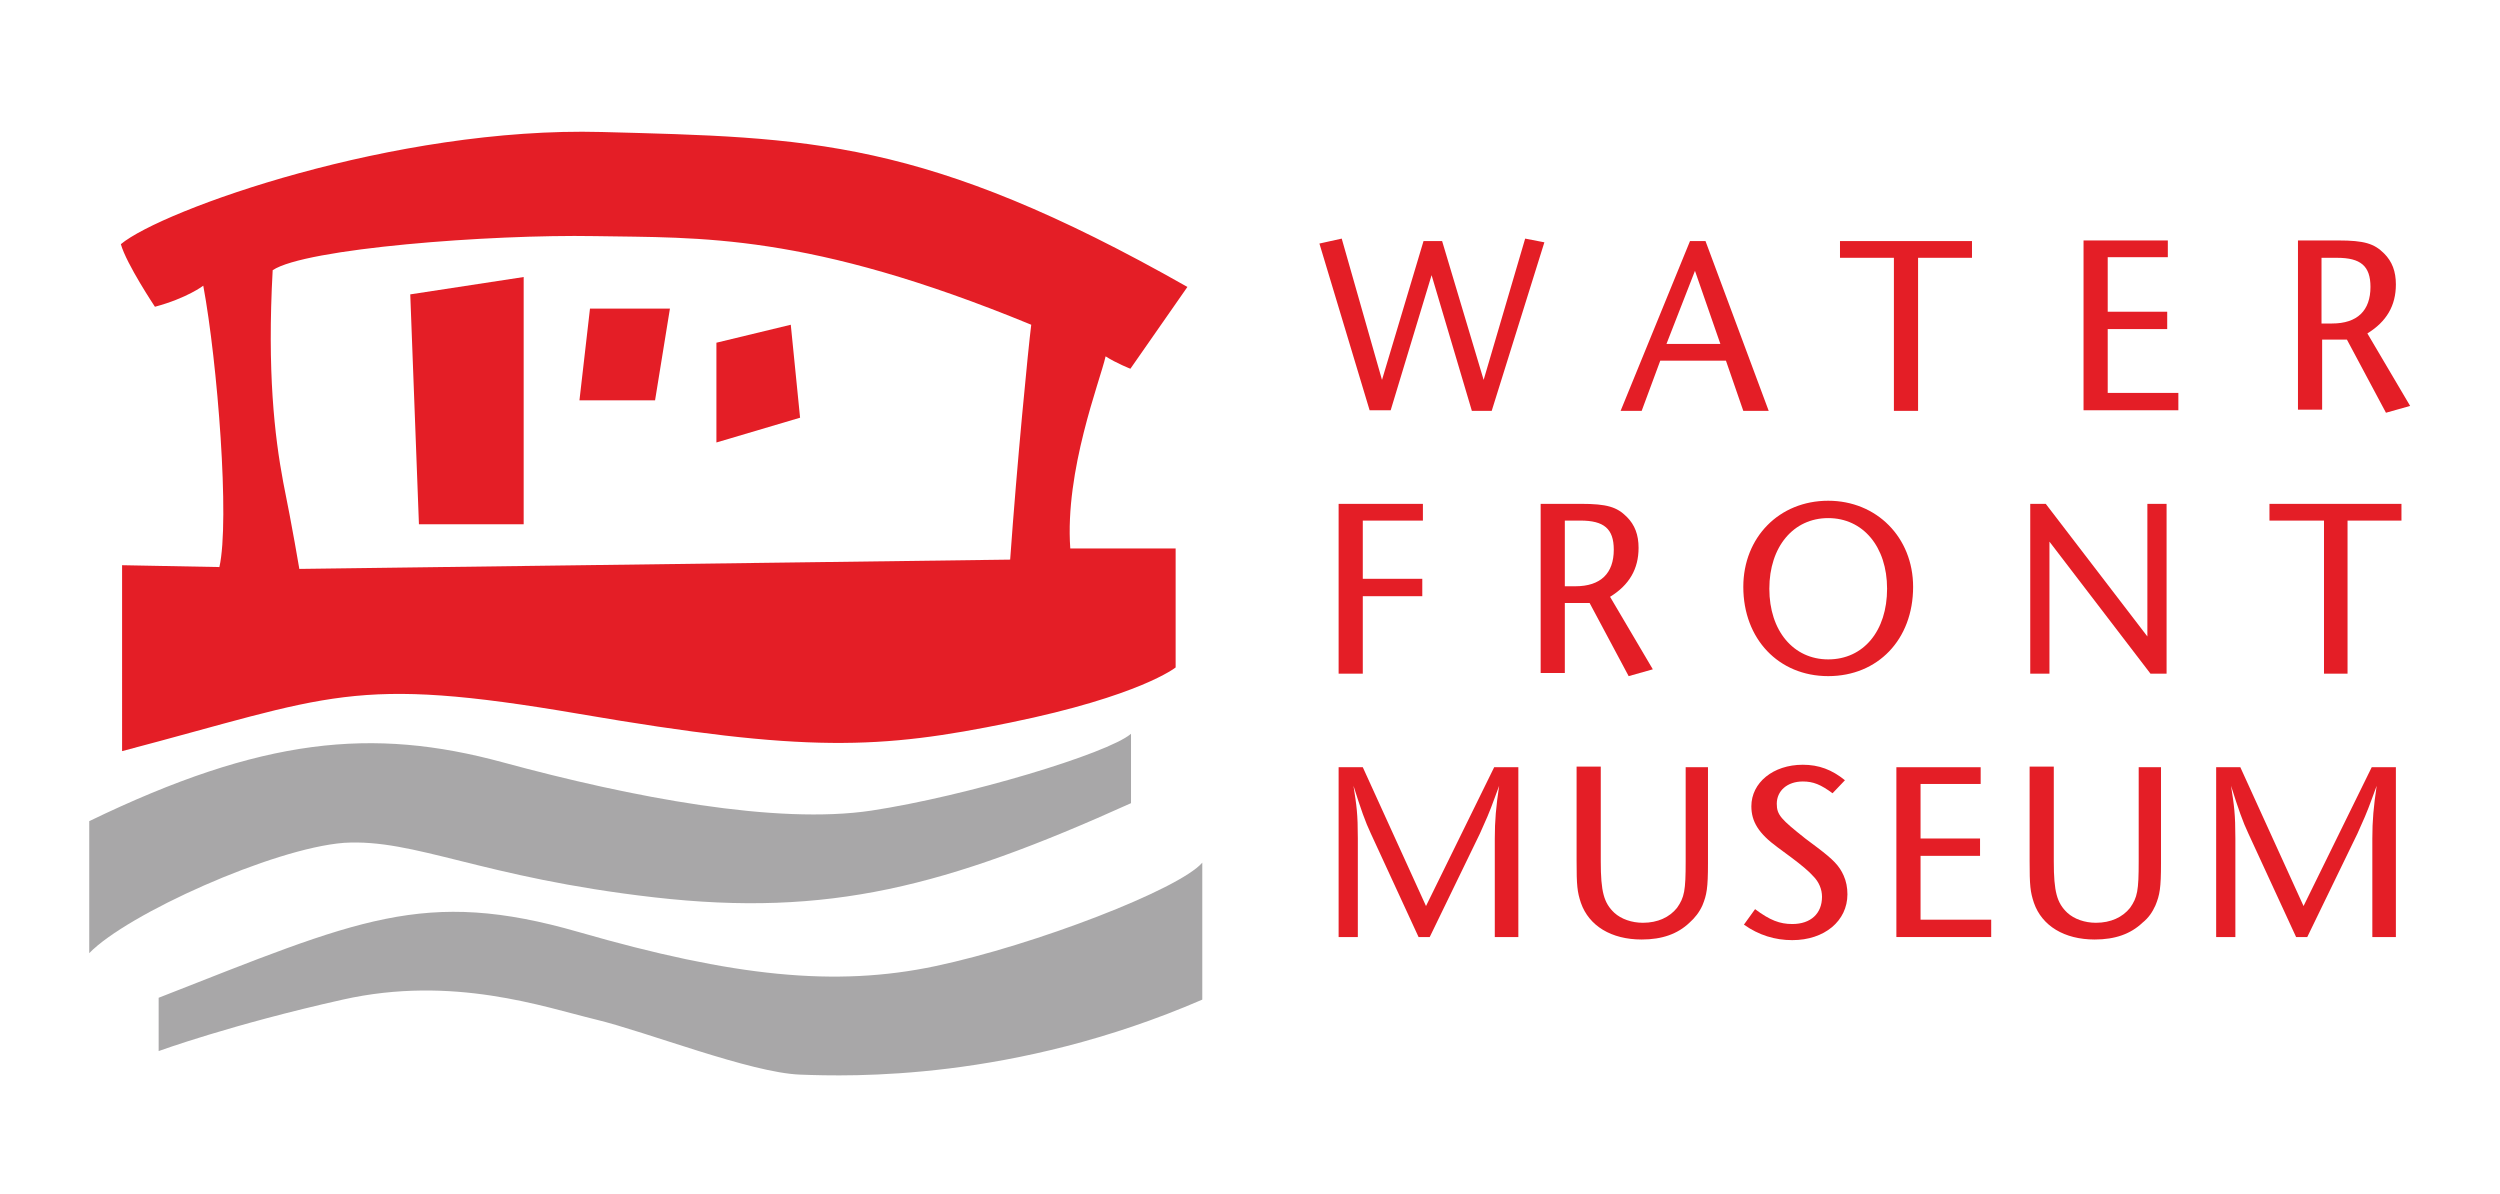
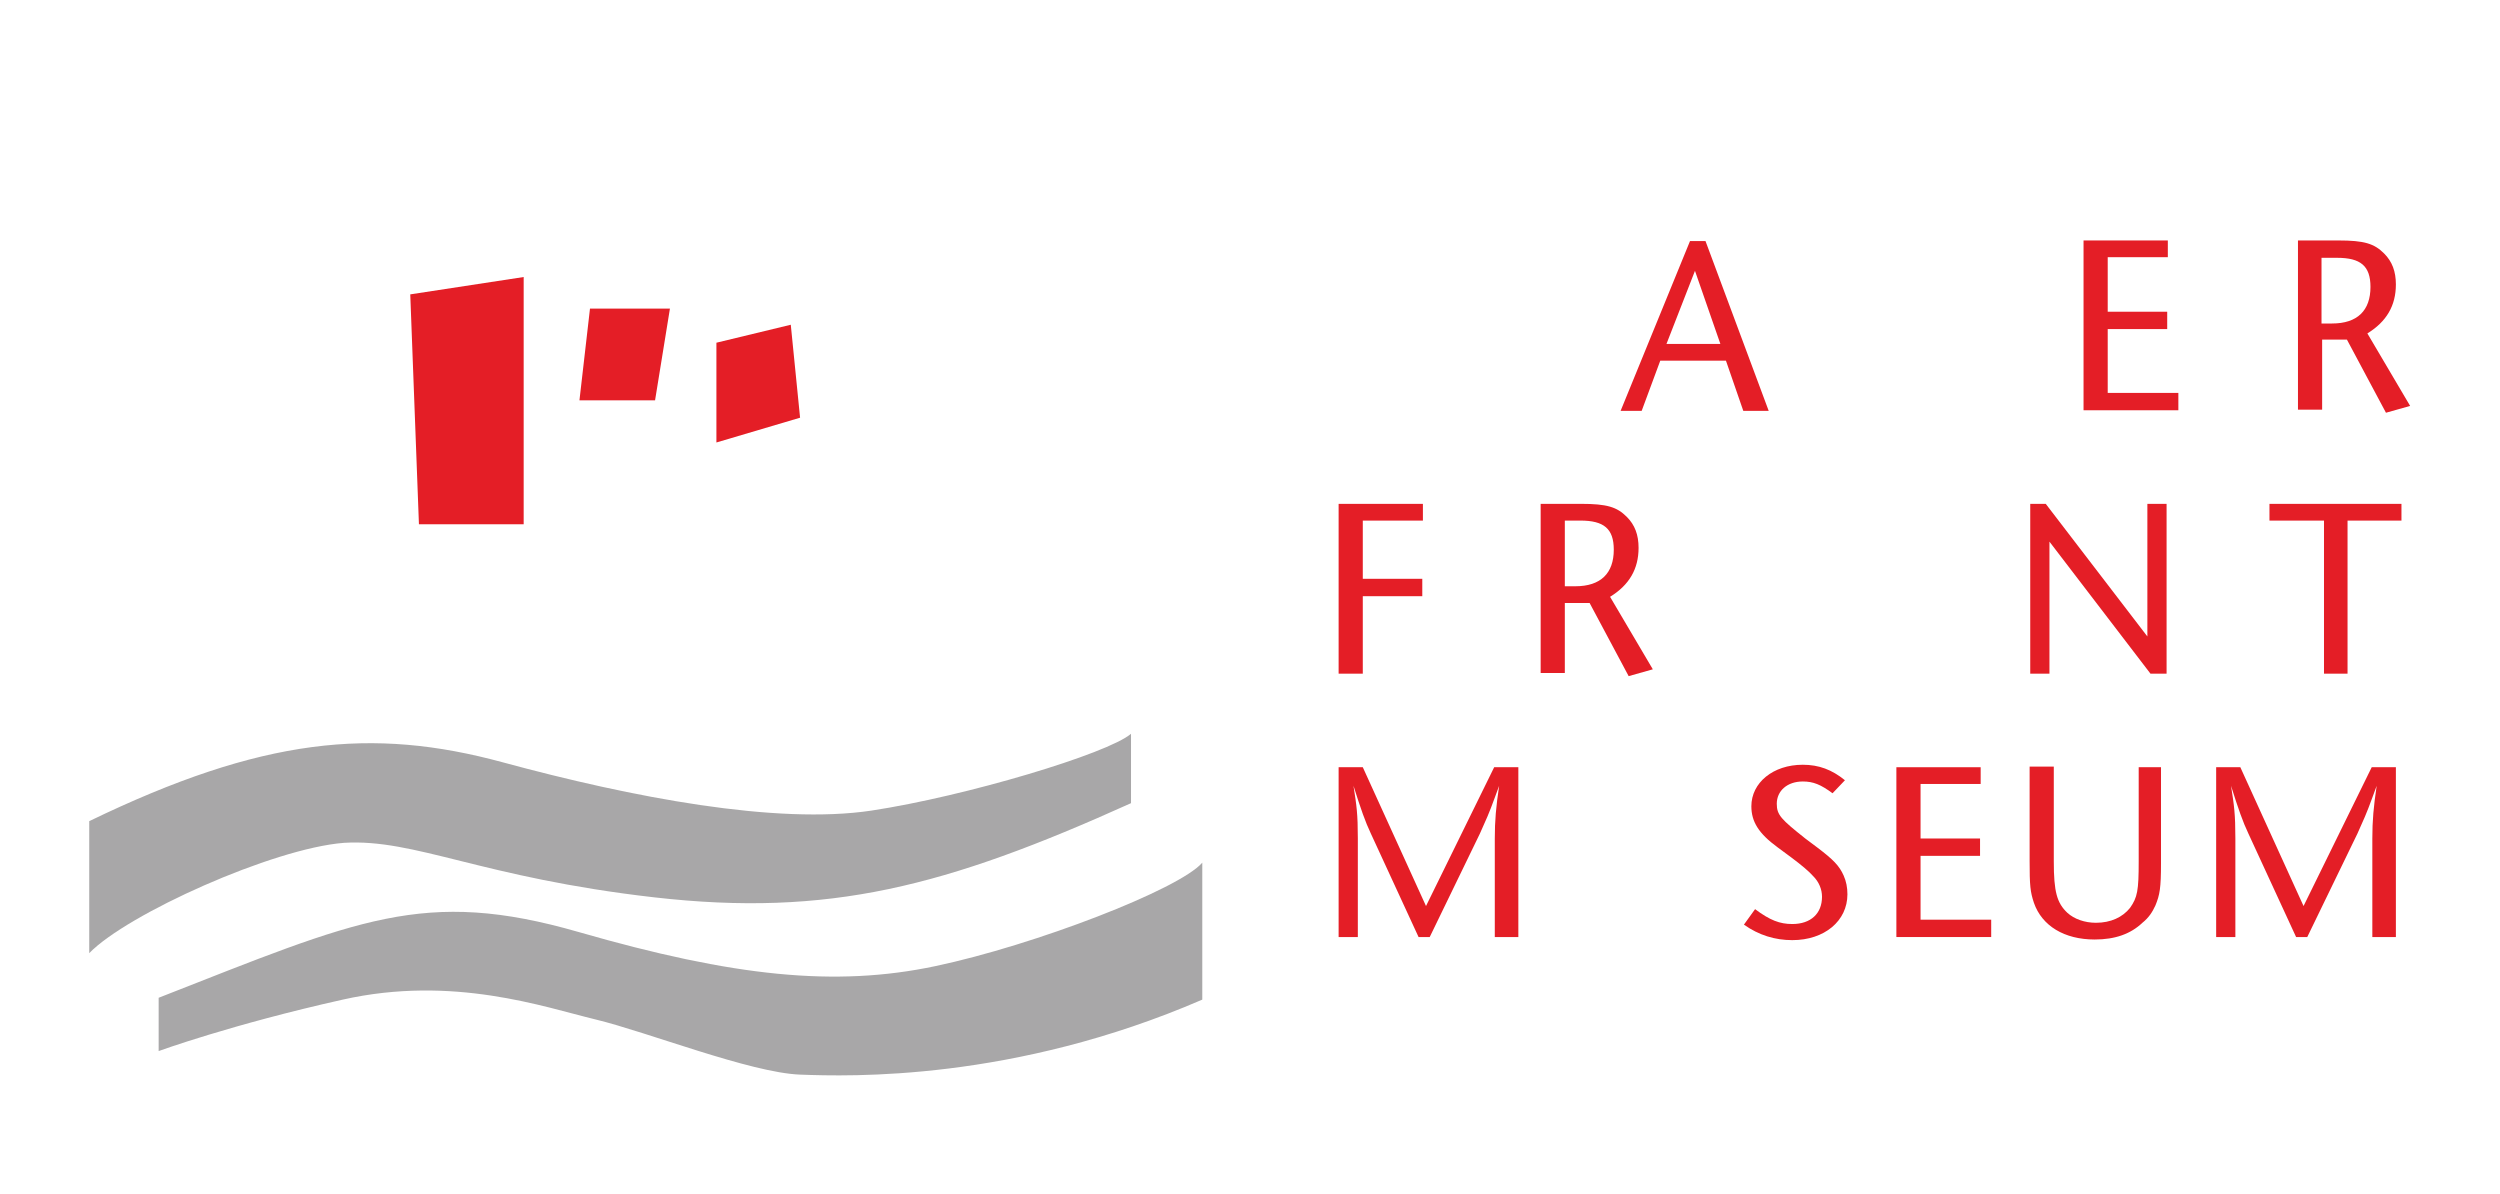
<svg xmlns="http://www.w3.org/2000/svg" version="1.1" id="Layer_1" x="0px" y="0px" viewBox="0 0 403.4 192.7" style="enable-background:new 0 0 403.4 192.7;" xml:space="preserve">
  <style type="text/css">
	.st0{fill:#E41E26;}
	.st1{fill:#A8A7A8;}
</style>
  <g>
    <g>
-       <path class="st0" d="M212.9,39.3l3.6-0.8l6.5,22.8l6.7-22.4h3l6.7,22.4l6.7-22.8l3.1,0.6l-8.5,27.2h-3.2L231,44.4l-6.6,21.8H221    L212.9,39.3z" />
      <path class="st0" d="M267.9,58.2l-3,8.1h-3.4l11.2-27.4h2.5l10.2,27.4h-4.1l-2.8-8.1H267.9z M273.5,43.7l-4.6,11.8h8.7L273.5,43.7    z" />
-       <path class="st0" d="M305.7,41.6h-8.8v-2.7h21.3v2.7h-8.7v24.7h-3.9V41.6z" />
      <path class="st0" d="M336.2,38.8h13.6v2.7h-9.7v8.8h9.6v2.8h-9.6v10.3h11.4v2.8h-15.3V38.8z" />
      <path class="st0" d="M370.8,38.8h6.5c4.2,0,5.8,0.5,7.4,2.1c1.3,1.3,1.9,2.9,1.9,5c0,3.4-1.5,6-4.6,7.9l6.9,11.7l-3.9,1.1    l-6.3-11.8h-4v11.3h-3.9V38.8z M376.3,52.2c4.1,0,6.2-2.1,6.2-5.9c0-3.4-1.6-4.7-5.4-4.7h-2.5v10.6H376.3z" />
      <path class="st0" d="M216,81.3h13.6V84h-9.7v9.4h9.6v2.8h-9.6v12.5H216V81.3z" />
      <path class="st0" d="M248.6,81.3h6.5c4.2,0,5.8,0.5,7.4,2.1c1.3,1.3,1.9,2.9,1.9,5c0,3.4-1.5,6-4.6,7.9l6.9,11.7l-3.9,1.1    l-6.3-11.8h-4v11.3h-3.9V81.3z M254.2,94.6c4.1,0,6.2-2.1,6.2-5.9c0-3.4-1.6-4.7-5.4-4.7h-2.5v10.6H254.2z" />
-       <path class="st0" d="M308.7,94.7c0,8.5-5.7,14.4-13.7,14.4c-8,0-13.7-6-13.7-14.4c0-8,5.8-13.9,13.7-13.9    C302.8,80.8,308.7,86.7,308.7,94.7z M295,83.6c-5.6,0-9.5,4.6-9.5,11.4c0,6.8,3.9,11.4,9.5,11.4c5.7,0,9.5-4.6,9.5-11.4    C304.5,88.2,300.6,83.6,295,83.6z" />
      <path class="st0" d="M327.7,81.3h2.4l16.4,21.4V81.3h3.1v27.4h-2.6l-16.3-21.3v21.3h-3.1V81.3z" />
      <path class="st0" d="M375,84h-8.8v-2.7h21.3V84h-8.7v24.7H375V84z" />
      <path class="st0" d="M215.8,123.8h4.1l10.2,22.4l11-22.4h3.9v27.4h-3.8v-15.9c0-2.9,0.2-5.1,0.7-8.5l-0.7,1.9    c-0.9,2.5-1.5,3.8-2.4,5.8l-8.1,16.7h-1.8l-7.7-16.7c-0.9-1.9-1.6-3.9-2.8-7.7c0.5,3.2,0.7,4.5,0.7,8.5v15.9h-3.1V123.8z" />
-       <path class="st0" d="M258.3,123.8V139c0,4.9,0.5,6.7,2.2,8.3c1.1,1,2.8,1.6,4.6,1.6c2.4,0,4.3-0.9,5.5-2.4    c1.2-1.7,1.4-2.8,1.4-7.5v-15.2h3.6v15.5c0,4-0.2,5.1-0.9,6.8c-0.5,1.1-1.2,2-2.1,2.8c-1.9,1.8-4.4,2.7-7.7,2.7    c-4.9,0-8.5-2.2-9.8-5.9c-0.6-1.8-0.7-2.8-0.7-6.8v-15.2H258.3z" />
      <path class="st0" d="M295.7,128c-1.9-1.4-3.1-1.9-4.8-1.9c-2.5,0-4.2,1.5-4.2,3.6c0,1.8,0.7,2.5,4.6,5.6l2,1.5    c2.5,1.9,3.5,2.9,4.2,4.5c0.4,0.9,0.6,1.9,0.6,3c0,4.3-3.7,7.4-8.9,7.4c-2.8,0-5.4-0.8-7.8-2.5l1.8-2.5c2.4,1.8,4,2.4,6,2.4    c3,0,4.8-1.7,4.8-4.4c0-1.2-0.5-2.4-1.4-3.3c-0.7-0.8-1.9-1.8-3.5-3l-2.3-1.7c-3-2.2-4.2-4.1-4.2-6.6c0-3.8,3.5-6.7,8.3-6.7    c2.6,0,4.7,0.8,6.8,2.5L295.7,128z" />
      <path class="st0" d="M306,123.8h13.6v2.7h-9.7v8.8h9.6v2.8h-9.6v10.3h11.4v2.8H306V123.8z" />
      <path class="st0" d="M331.4,123.8V139c0,4.9,0.5,6.7,2.2,8.3c1.1,1,2.8,1.6,4.6,1.6c2.4,0,4.3-0.9,5.5-2.4    c1.2-1.7,1.4-2.8,1.4-7.5v-15.2h3.6v15.5c0,4-0.2,5.1-0.9,6.8c-0.5,1.1-1.1,2-2.1,2.8c-1.9,1.8-4.4,2.7-7.7,2.7    c-4.9,0-8.5-2.2-9.8-5.9c-0.6-1.8-0.7-2.8-0.7-6.8v-15.2H331.4z" />
      <path class="st0" d="M357.4,123.8h4.1l10.2,22.4l11-22.4h3.9v27.4h-3.8v-15.9c0-2.9,0.2-5.1,0.7-8.5l-0.7,1.9    c-0.9,2.5-1.5,3.8-2.4,5.8l-8.1,16.7h-1.8l-7.7-16.7c-0.9-1.9-1.6-3.9-2.8-7.7c0.5,3.2,0.7,4.5,0.7,8.5v15.9h-3.1V123.8z" />
    </g>
-     <path class="st0" d="M19.6,91.2l15.8,0.3c1.7-7.5-0.3-33-2.6-45.4c0,0-2.6,2-7.8,3.4c0,0-4.6-6.9-5.5-10.1   c6.6-5.5,44.2-19,77.6-18.1c33.3,0.9,52,0.9,94.5,25l-9.2,13.2c0,0-2.3-0.9-4-2c-0.9,4-6.6,18.4-5.7,31h17v19.2   c0,0-5.7,4.6-26.7,8.9c-21,4.3-32.8,4.9-69.5-1.4c-36.8-6.3-39.9-2.9-73.8,6V91.2z M48.3,91.8L163,90.3c1.1-15.5,2.9-33.9,3.4-37.9   C130.2,37.5,113,38.4,96,38.1c-17-0.3-46.8,2-52,5.5c-0.9,16.4,0.3,26.7,1.7,34.2C47.2,85.2,48.3,91.8,48.3,91.8z" />
    <polygon class="st0" points="66.2,47.5 84.5,44.7 84.5,84.6 67.6,84.6  " />
    <polygon class="st0" points="95.2,49.8 108.1,49.8 105.7,64.6 93.5,64.6  " />
    <polygon class="st0" points="115.6,55.3 127.6,52.4 129.1,67.4 115.6,71.4  " />
    <path class="st1" d="M14.4,153.8v-21.3c27.9-13.5,45.7-15.2,66.7-9.5c21,5.7,44.2,10.1,59.5,7.8c15.2-2.3,38.2-9.2,41.9-12.4v11.2   c-29.9,13.5-48.8,18.4-76.9,15.2c-28-3.2-38.6-9.5-50.1-8.8C44,136.9,20.5,147.5,14.4,153.8z" />
    <path class="st1" d="M25.6,169.6V161c32.2-12.6,42.8-17.8,67.8-10.6c25,7.2,41.4,8.9,57.5,5.5c16.1-3.4,39.4-12.4,43.1-16.7v22.1   c-30.5,13.2-56.9,12.4-64.9,12.1c-8-0.3-24.7-6.9-33-8.9c-8.3-2-23-7.2-40.8-3.2C37.4,165.3,25.6,169.6,25.6,169.6z" />
  </g>
</svg>